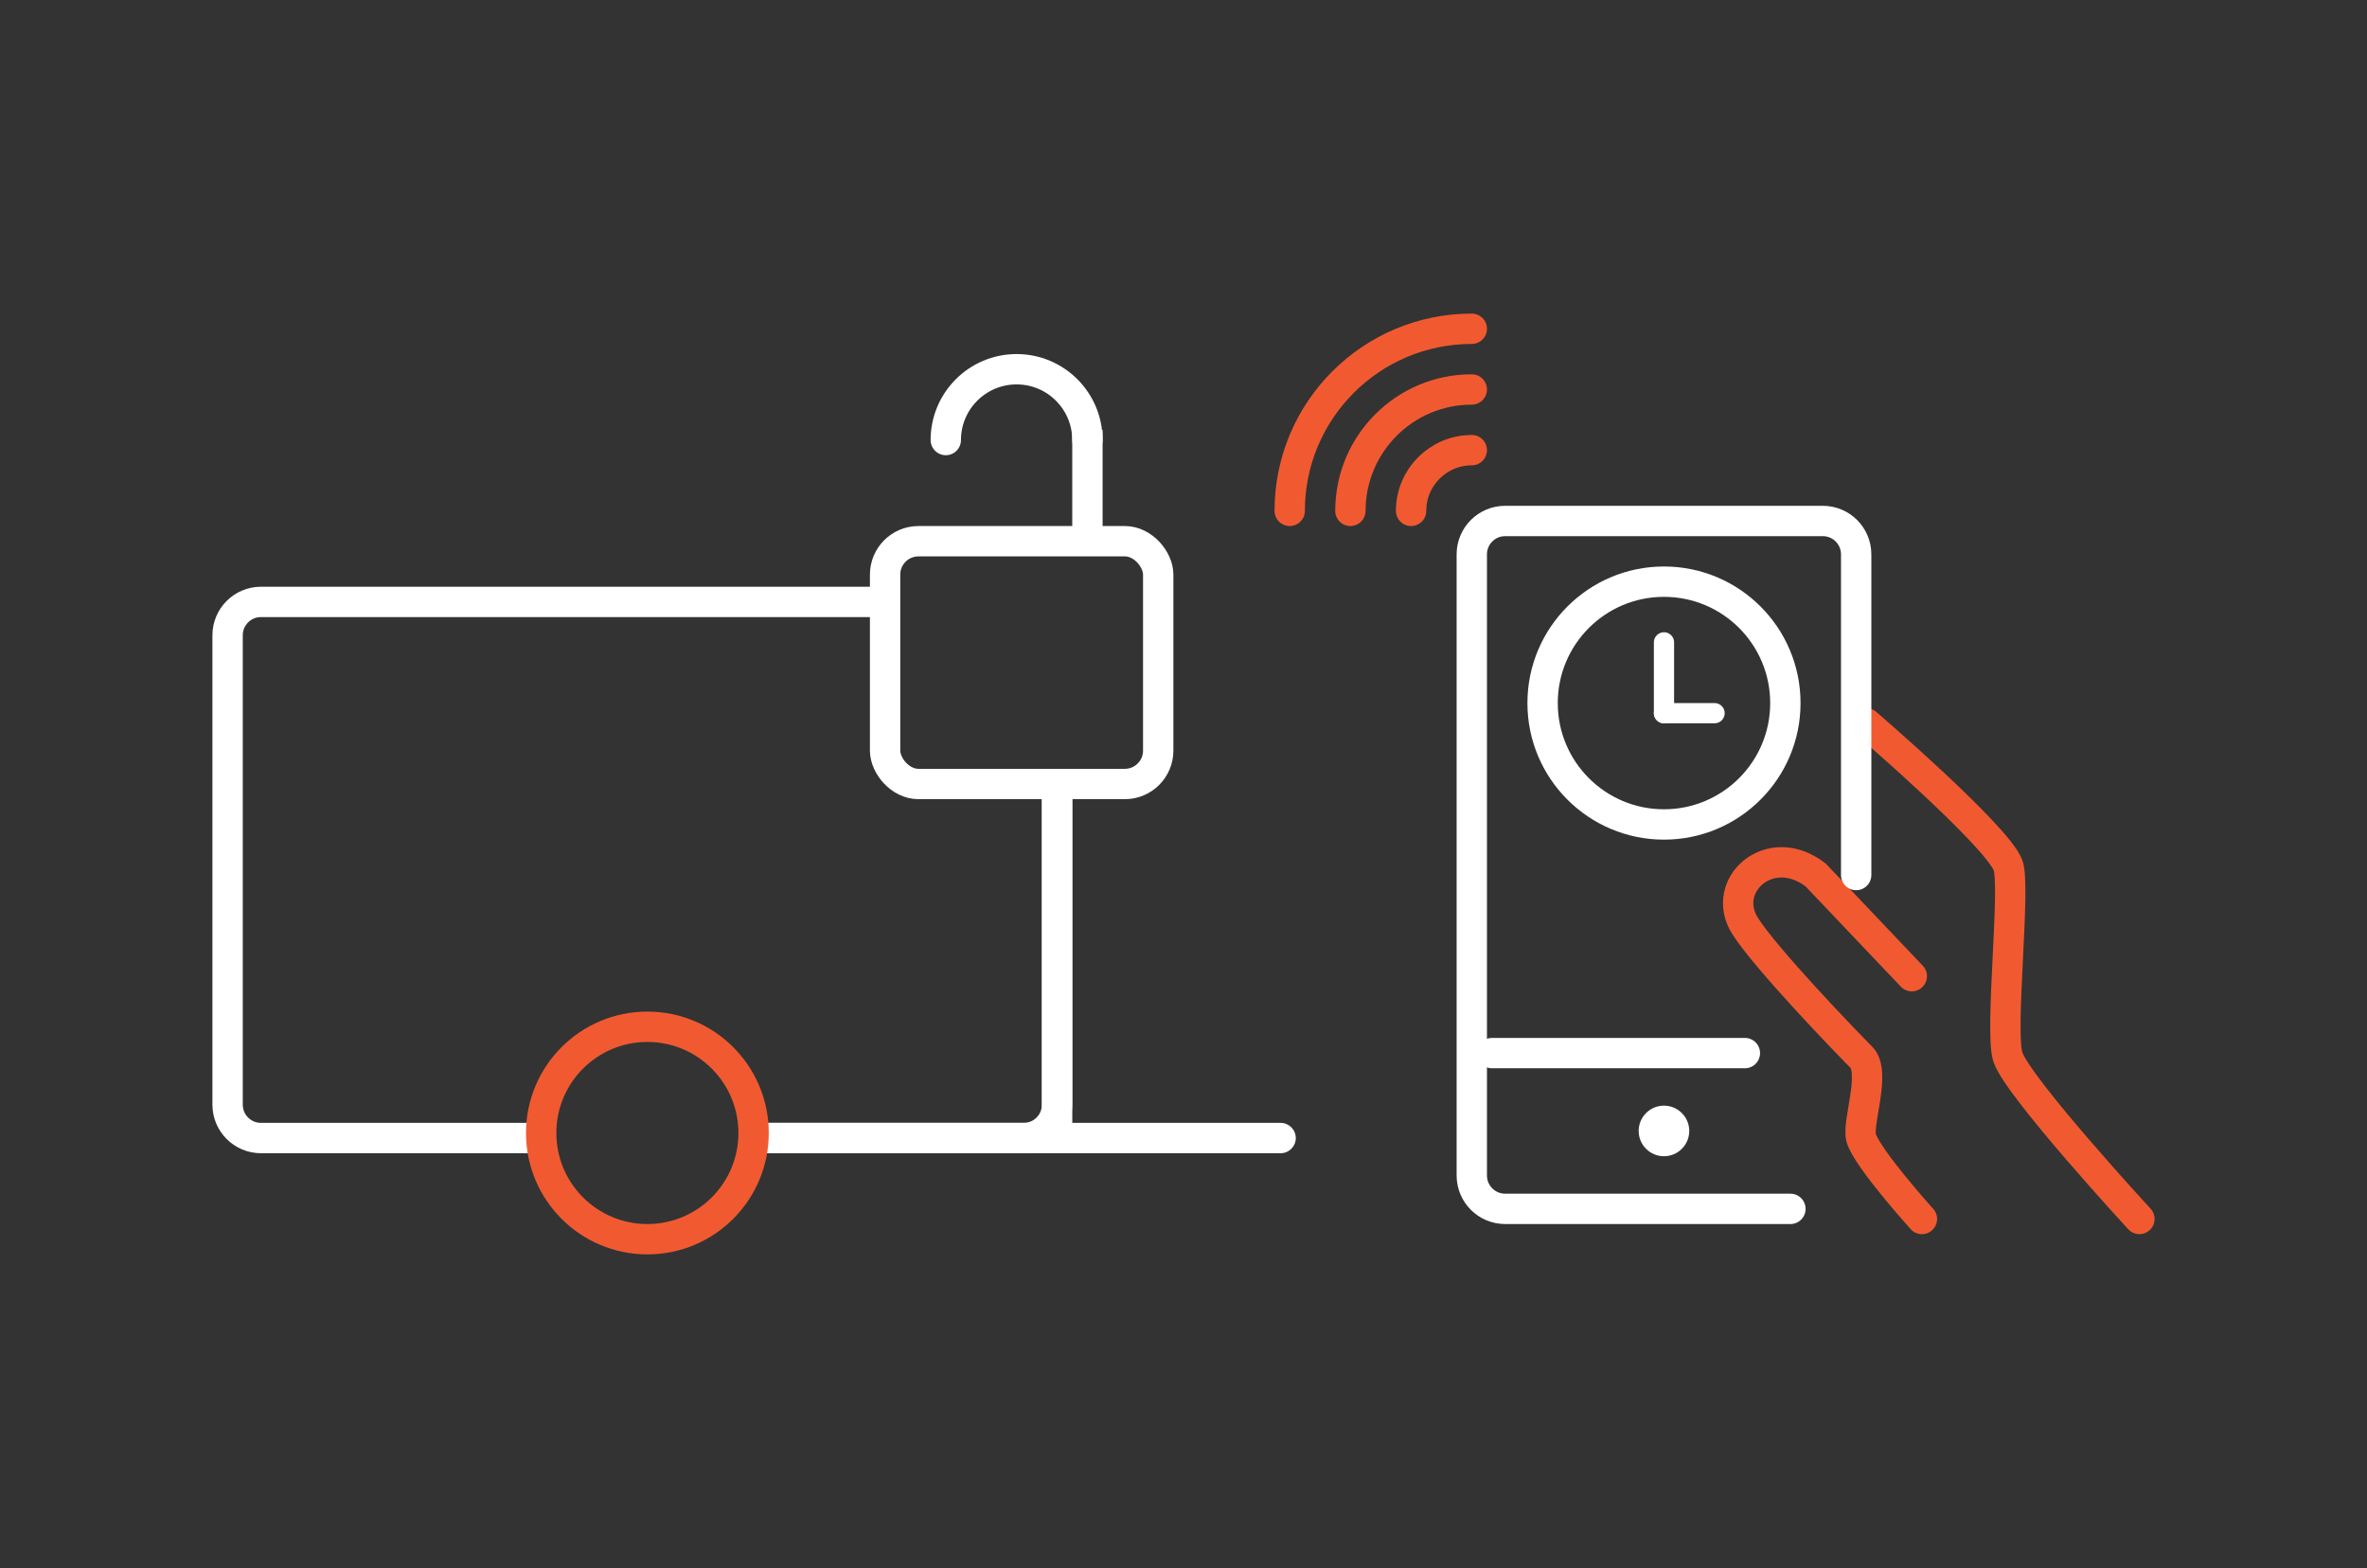
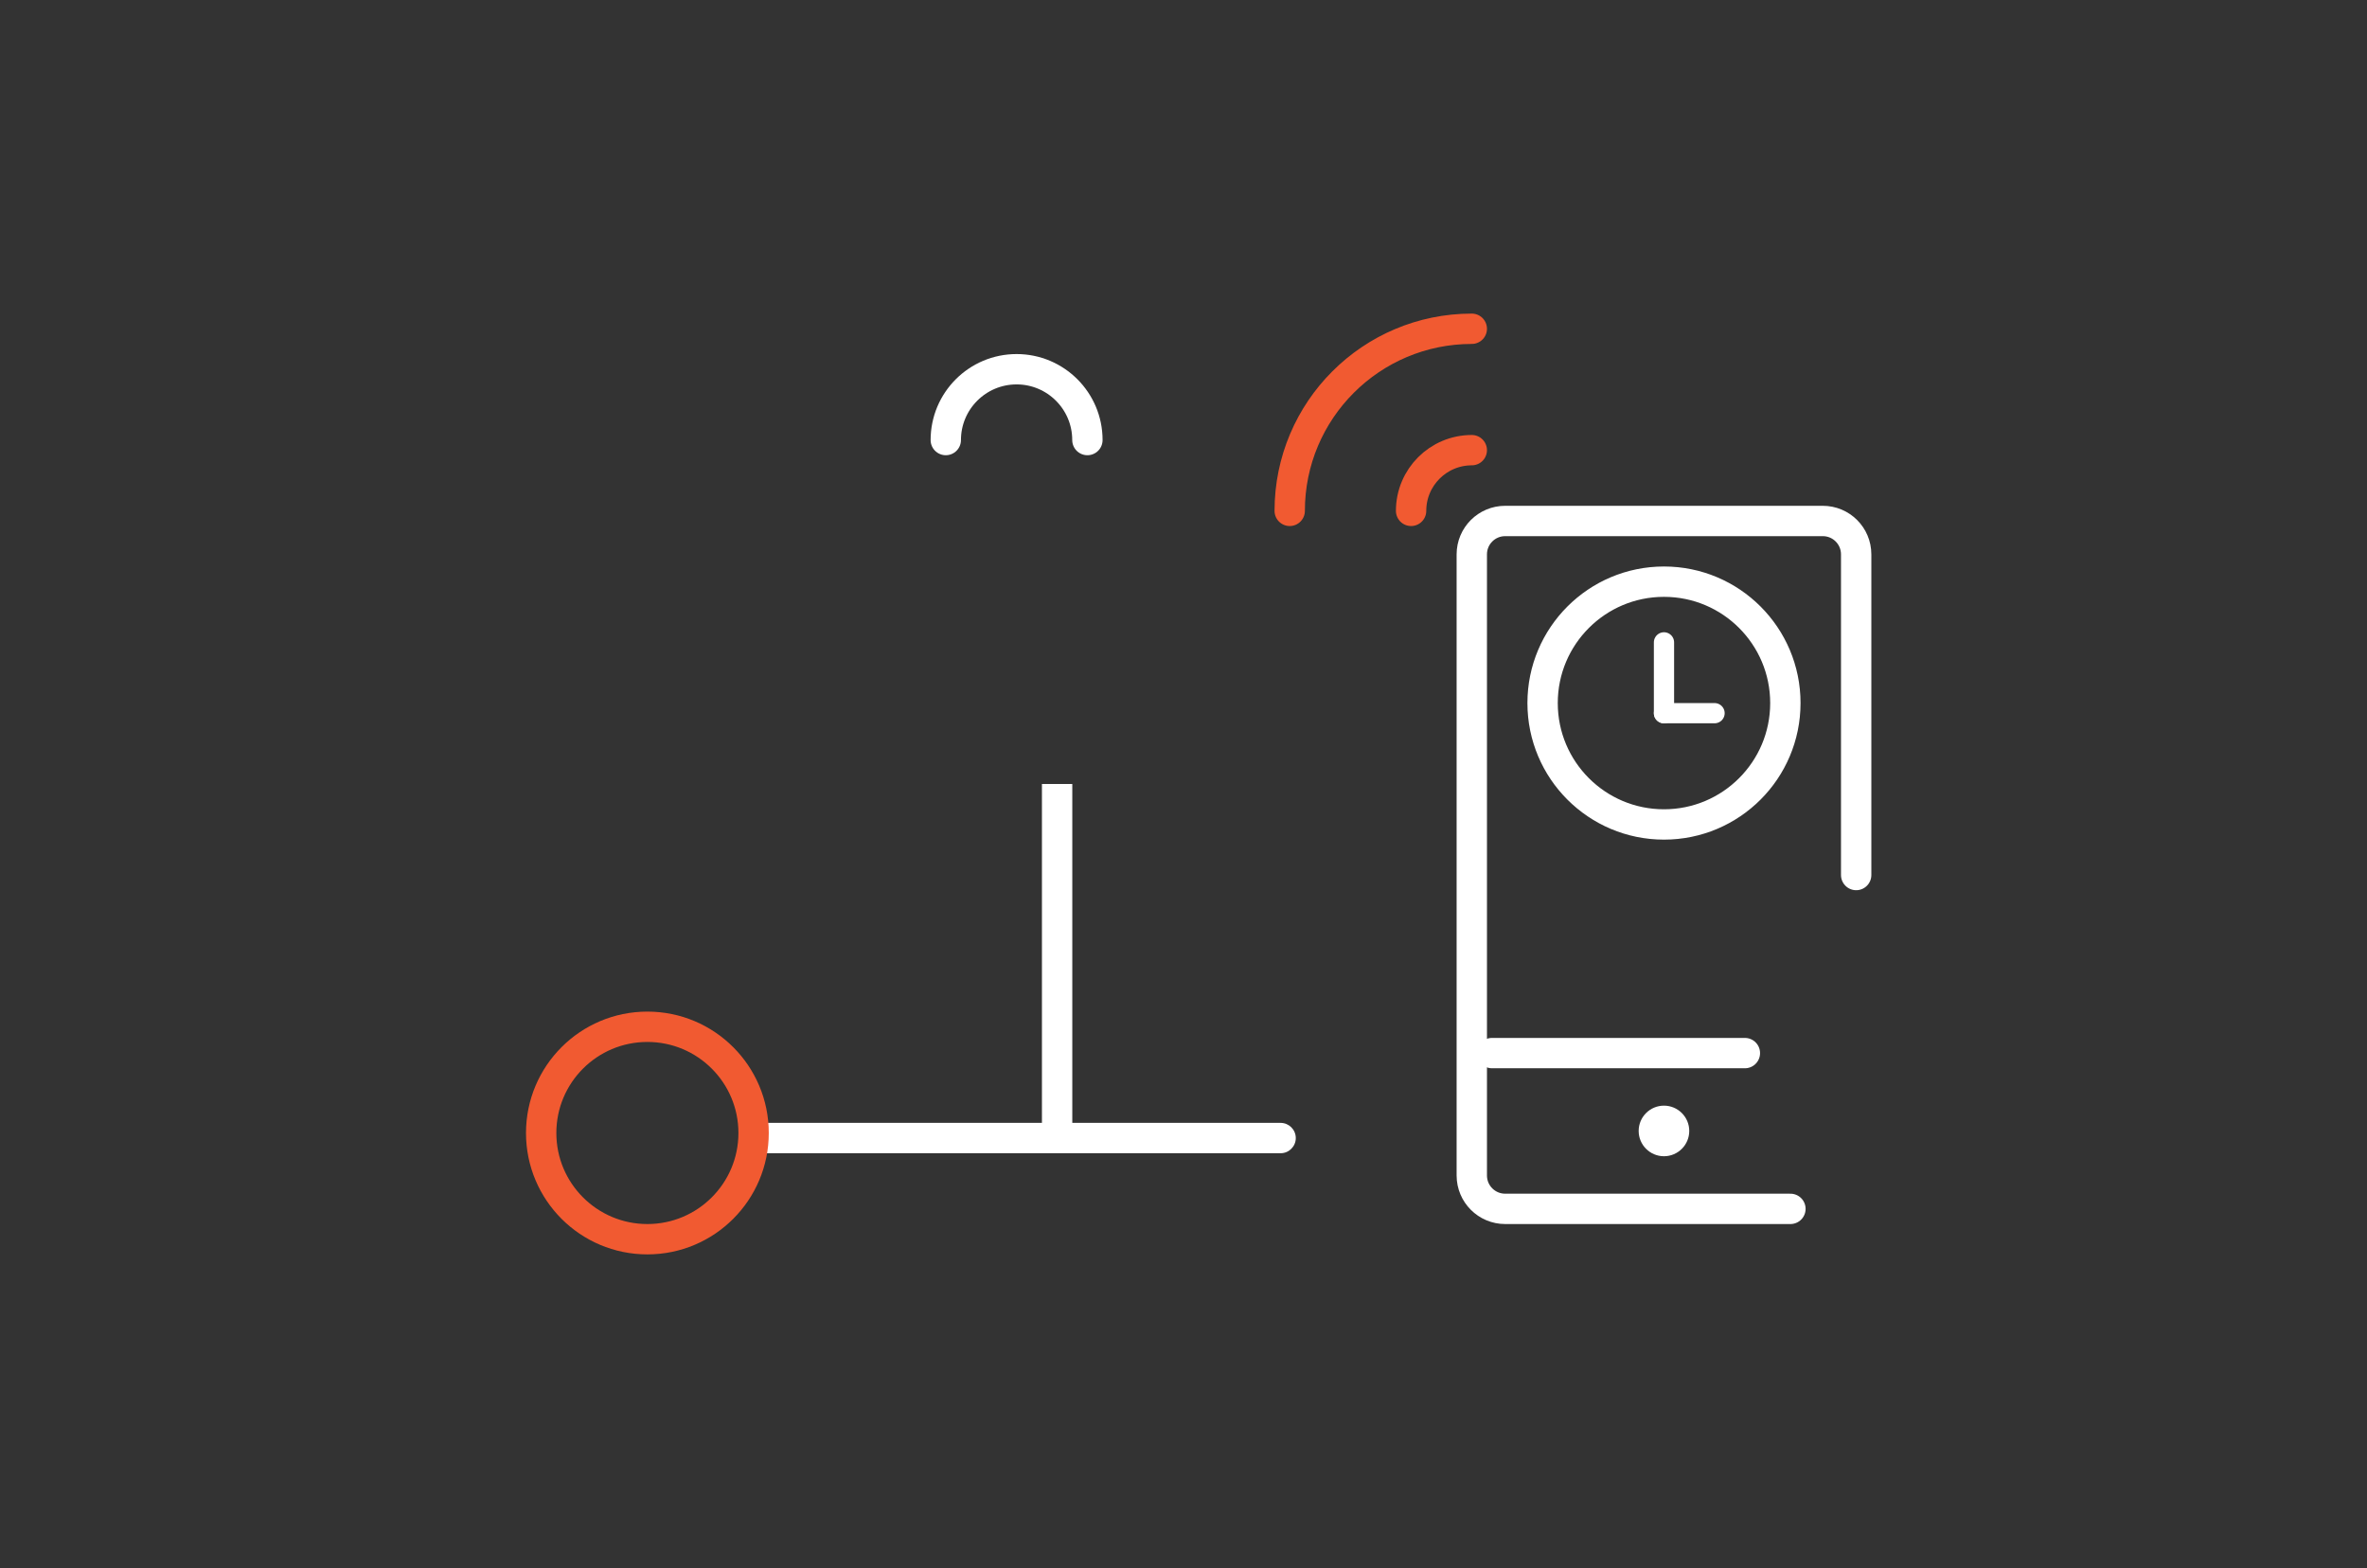
<svg xmlns="http://www.w3.org/2000/svg" width="234" height="155" viewBox="0 0 234 155" fill="none">
  <rect x="0" y="0" width="234" height="155" fill="#333333" stroke="none" />
-   <path d="M184.5 71.5C184.5 71.5 197.287 82.5 198.5 85.5C199.309 87.5 197.653 102 198.5 104.5C199.517 107.5 211.5 120.5 211.5 120.5M190 120.5C190 120.5 184.585 114.5 184 112.5C183.561 111 185.5 106 184 104.5C182.5 103 174.5 94.7 172.5 91.5C170 87.5 175 83 179.5 86.5L189 96.5" stroke="#F15A31" stroke-width="3" stroke-linecap="round" />
-   <rect x="87.5" y="53.5" width="27" height="24" rx="3.3" stroke="white" stroke-width="3" />
  <line x1="104.506" y1="77.5" x2="104.506" y2="111.5" stroke="white" stroke-width="3" />
  <path d="M126.6 114C127.428 114 128.1 113.328 128.1 112.5C128.1 111.672 127.428 111 126.6 111L126.6 114ZM126.6 111L74.6 111L74.6 114L126.6 114L126.6 111Z" fill="white" />
-   <path d="M87.5 59.5H25.8C23.977 59.5 22.5 60.977 22.5 62.8V109.2C22.5 111.023 23.977 112.5 25.8 112.5H53.5M104.5 77.5V109.2C104.5 111.023 103.023 112.5 101.2 112.5H74.5" stroke="white" stroke-width="3" />
-   <line x1="107.502" y1="53.5" x2="107.502" y2="42.5" stroke="white" stroke-width="3" />
  <path d="M107.5 43.5C107.5 39.634 104.366 36.5 100.5 36.5C96.634 36.5 93.5 39.634 93.5 43.5" stroke="white" stroke-width="3" stroke-linecap="round" />
  <circle cx="64" cy="112" r="10.5" stroke="#F15A31" stroke-width="3" />
  <path d="M177 119.5H148.8C146.977 119.5 145.5 118.023 145.5 116.2V54.8C145.5 52.977 146.977 51.5 148.8 51.5H180.2C182.023 51.5 183.5 52.977 183.5 54.8V86.5" stroke="white" stroke-width="3" stroke-linecap="round" />
  <circle cx="164.498" cy="111.797" r="2.5" fill="white" />
  <line x1="147.498" y1="104.102" x2="172.498" y2="104.102" stroke="white" stroke-width="3" stroke-linecap="round" />
  <circle cx="164.5" cy="69.5" r="12" stroke="white" stroke-width="3" stroke-linecap="round" />
  <path d="M164.5 63.5V70.5" stroke="white" stroke-width="2" stroke-linecap="round" />
  <path d="M169.5 70.5L164.5 70.5" stroke="white" stroke-width="2" stroke-linecap="round" />
  <path d="M139.5 50.5C139.5 47.186 142.186 44.5 145.5 44.5" stroke="#F15A31" stroke-width="3" stroke-linecap="round" />
-   <path d="M133.5 50.5C133.5 43.873 138.873 38.5 145.5 38.5" stroke="#F15A31" stroke-width="3" stroke-linecap="round" />
  <path d="M127.5 50.5C127.5 40.559 135.559 32.5 145.5 32.5" stroke="#F15A31" stroke-width="3" stroke-linecap="round" />
</svg>